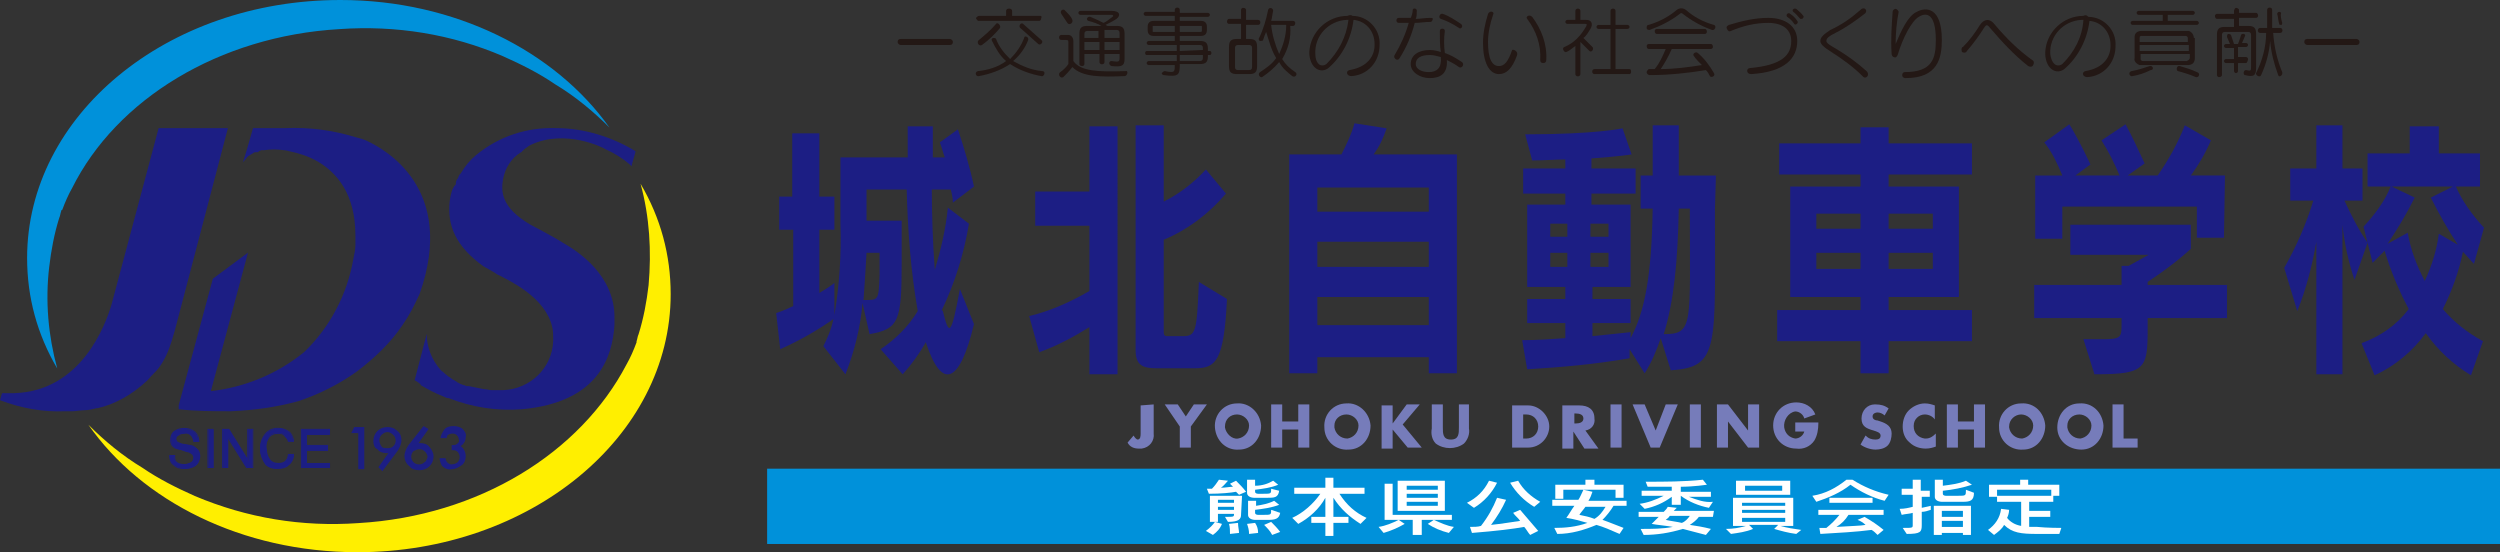
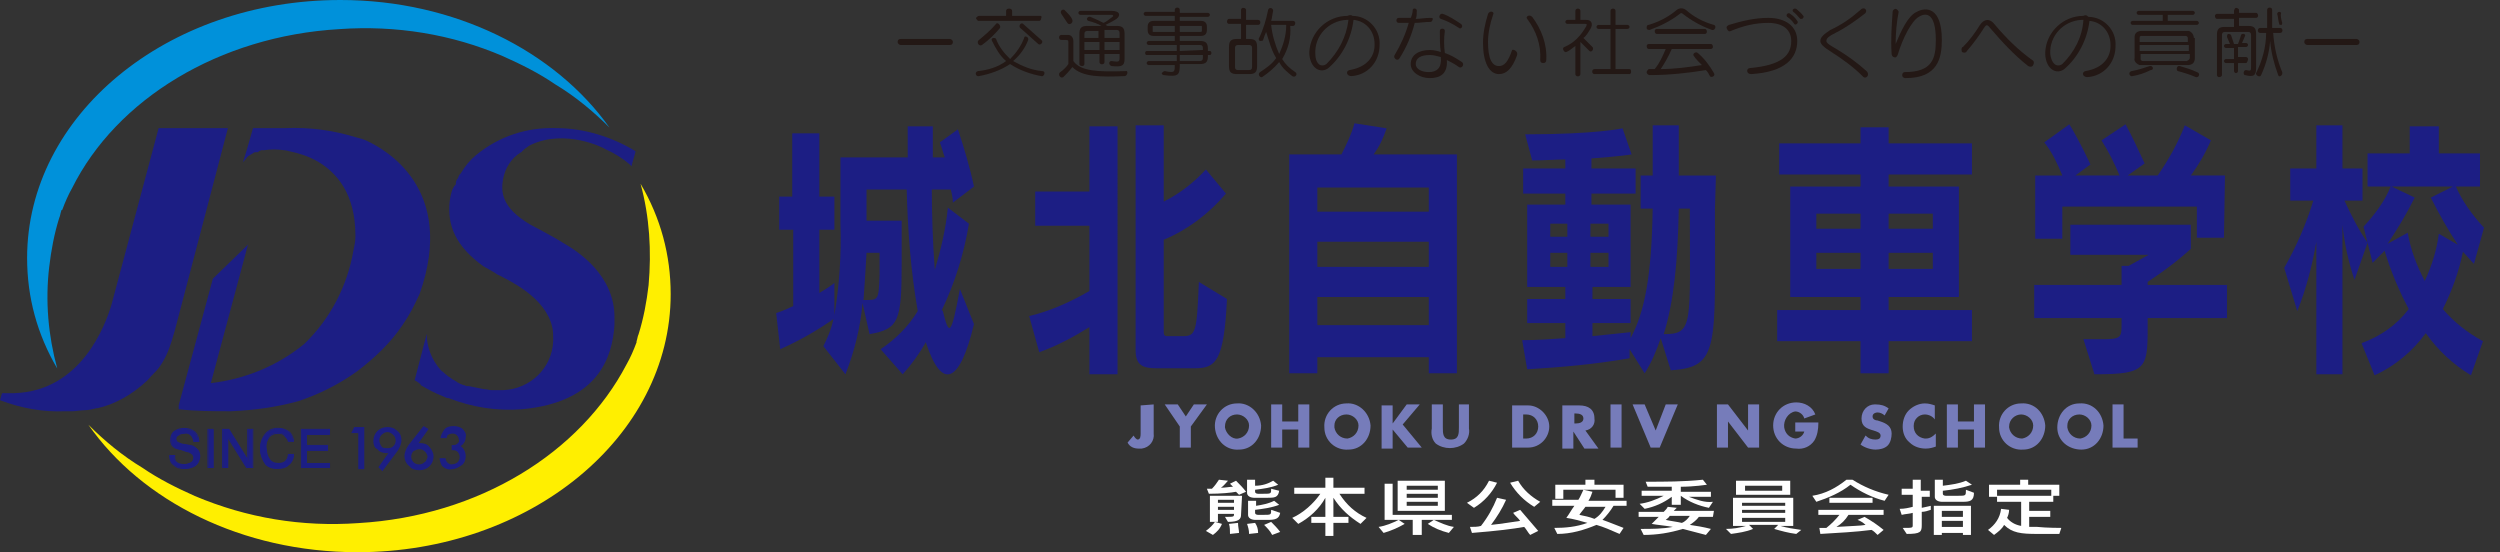
<svg xmlns="http://www.w3.org/2000/svg" version="1.1" id="レイヤー_1" x="0px" y="0px" width="249px" height="55px" viewBox="0 0 249 55" style="enable-background:new 0 0 249 55;" xml:space="preserve">
  <rect x="0" y="0" width="249" height="55" fill="#333333" stroke="none" />
  <style type="text/css">
	.st0{fill:#1C1E84;}
	.st1{fill:#231815;}
	.st2{fill:#767CBA;}
	.st3{fill:#0091DA;}
	.st4{fill:#FFFFFF;}
	.st5{fill:#FFEF00;}
</style>
  <g id="グループ_10228" transform="translate(2353.436 -9272.189)">
    <g id="グループ_83" transform="translate(-2277.029 9272.969)">
      <path id="パス_41" class="st0" d="M9.6,29.1c0.1-1.3,0.2-3,0.3-4.7h1.3v2.2C11.1,29.2,11.1,29.1,9.6,29.1 M19.2,28    c-0.9,4.9-1.1,4.6-1.7,2.2l-0.1-0.1c1.3-2.7,2.2-5.6,2.7-8.6L18,19.9c-0.2,2.1-0.7,4.2-1.3,6.2c-0.2-2.5-0.3-5.8-0.3-8h1.9    c0.1,0.4,0.2,0.9,0.2,1.3l2.1-1.6c-0.4-1.9-1-3.9-1.6-5.7l-1.8,1.3c0.2,0.5,0.3,1,0.5,1.5h-1.2c0-1.1,0-1.9,0-3.1h-2.5v3.1H7.3    v6.6c0.1,3.1-0.1,6.1-0.6,9.1v-3.2c-0.5,0.4-1,0.7-1.5,1v-6.3h1.5v-3.3H5.2v-6.3H2.5v6.3H1.2v3.3h1.4v7.6c-1,0.5-1.7,0.7-1.7,0.7    L1.3,34c1.8-0.8,3.6-1.8,5.3-3C6.4,32,6,32.9,5.6,33.7l2.2,2.8c0.9-2.3,1.5-4.7,1.7-7.1l0.7,3.1c2.9-0.5,3.2-1.3,3.2-7v-4.3H9.9    v-3.1h4c0.1,4,0.4,8.1,1.1,12.1c-0.9,1.5-2.2,2.8-3.7,3.8l2.2,2.5c0.9-1,1.7-2.1,2.3-3.2c1.6,4.9,3.4,4.1,4.8-1.8L19.2,28z" />
      <path id="パス_42" class="st0" d="M45.8,29c-0.3,6.2-1.1,6.9-3.2,6.9h-3.8c-1.4,0-2.1-0.3-2.1-1.8V11.7h2.8v7.6    c1.6-0.8,3-1.9,4.2-3.2l2,2.4c-1.7,2-3.8,3.6-6.2,4.6v9.2c0,0.4,0.2,0.4,0.4,0.4h1.5c1.3,0,1.4-0.4,1.6-5.4L45.8,29z M34.9,36.5    h-2.8v-4.7c-1.6,1-3.3,1.9-5,2.5l-1-3.6c2.1-0.5,4.1-1.4,6-2.5v-6.5h-5.4v-3.4h5.4v-6.5h2.8V36.5z" />
      <path id="パス_43" class="st0" d="M54.8,17.9h11.1v2.4H54.8V17.9z M68.7,14.6h-8.3c0.6-0.8,1-1.7,1.3-2.6l-3.2-0.5    c-0.3,1.1-0.8,2.1-1.3,3.1H52v21.8h2.8v-1.6h11.1v1.6h2.8L68.7,14.6z M54.8,23.3h11.1v2.5H54.8V23.3z M54.8,28.8h11.1v2.8H54.8    V28.8z" />
      <path id="パス_44" class="st0" d="M82,21.5h1.8v1.3H82V21.5z M94.5,16.7h-3.7v-5h-2.6v5h-1.2V20h1.2c-0.1,6.7-0.8,10.3-2.2,12.9    v-0.6c0,0-1.8,0.2-3.8,0.4v-1.3h3.8V29h-3.8v-1.2H86v-8.2h-3.9v-1.1h4.4v-2.5h-4.4v-1c2.8-0.2,4-0.4,4-0.4l-0.9-2.6    c0,0-2.6,0.6-9.7,0.6l0.7,2.6c1.2,0,2.4-0.1,3.3-0.1v0.9h-4.2v2.5h4.2v1.1h-3.8v8.2h3.8V29h-3.8v2.4h3.8v1.5    c-1.4,0.1-2.9,0.2-4.3,0.2l0.5,2.9c3.4-0.2,6.8-0.5,10.2-1.1V34l1.5,2.4c0.7-1.1,1.2-2.3,1.6-3.5l1,3.2c4.9-0.3,4.4-2.3,4.4-16    L94.5,16.7z M78,21.5h1.7v1.3H78V21.5z M82,24.4h1.8v1.4H82V24.4z M78,24.4h1.7v1.4H78V24.4z M89.3,32.5c1-3.2,1.4-7.2,1.5-12.5    h1.1C91.9,31.6,92.3,32.5,89.3,32.5" />
      <path id="パス_45" class="st0" d="M111.7,20.5h4.4V22h-4.4V20.5z M120,30.1h-8.3v-1.3h7v-11h-7v-1.2h8.3v-3.1h-8.3v-1.6h-2.8    v1.6h-8.1v3.1h8.1v1.2h-7v11h7v1.3h-8.3v3.1h8.3v3.2h2.8v-3.2h8.3L120,30.1z M104.5,20.5h4.4V22h-4.4V20.5z M111.7,24.4h4.4V26    h-4.4V24.4z M104.5,24.4h4.4V26h-4.4V24.4z" />
      <path id="パス_46" class="st0" d="M145.1,22.9h-2.7v-3.1H129v3.2h-2.7v-6.3h2.7c-0.5-1.2-1-2.3-1.8-3.3l2.5-1.8    c1.1,1.8,2.1,4,2.1,4l-1.5,1.1h4.4c-0.5-1.2-1.1-2.4-1.8-3.5l2.4-1.6c0.7,1.3,1.3,2.6,1.9,3.9l-1.7,1.2h3c1.1-1.6,2-3.2,2.7-5    l2.6,1.5c-0.5,1.2-1.2,2.4-2,3.5h3.4L145.1,22.9z M145.4,30.9h-7.9c0,5,0.2,5.6-5.3,5.6l-1.1-3.5c3.8,0,3.8,0.2,3.8-1.6v-0.5h-8.7    v-3.3h8.7v-1.9h0.7c0.9-0.5,2-1.1,2-1.1h-7.8v-3h12V24c-1.3,1.2-2.8,2.3-4.3,3.3v0.3h7.9L145.4,30.9z" />
      <path id="パス_47" class="st0" d="M166.5,22.5c-0.2,1.6-0.7,3.2-1.4,4.7c-0.8-1.5-1.4-3.1-1.7-4.8l-2,1.1c1-1.5,1.9-3,2.7-4.6    l-2.3-1.1h6.1l-2.2,1.1c0.8,1.6,1.7,3.2,2.7,4.7L166.5,22.5z M168.2,17.8h2.4v-3.3h-4.1v-2.7h-2.9v2.7h-4.2v3.3h2.3    c-0.6,1.5-1.6,2.8-2.7,4l0.9,3.6c0.4-0.4,0.8-0.8,1.2-1.2c0.6,2,1.4,3.9,2.4,5.8c-1.2,1.6-2.8,2.7-4.7,3.4l1.3,3.2    c2-0.9,3.8-2.4,5.1-4.2c1.2,1.7,2.7,3.1,4.5,4.2l1.2-3.4c-1.5-0.8-2.9-1.9-4-3.2c0.9-1.8,1.6-3.7,2-5.7c0.4,0.4,0.7,0.8,1.1,1.2    l1-3.6C169.8,20.6,168.8,19.2,168.2,17.8 M157.1,19.2h1.8v-3.2h-2v-4.3h-2.6v4.3h-2.6v3.2h2.3c-0.7,2.3-1.7,4.6-2.9,6.7l1.3,4.3    c0.9-2.2,1.5-4.6,1.9-6.9v13.2h2.6V21.6c0.2,1.9,0.6,3.7,1.2,5.5l1.3-3.7C158.5,22.1,157.8,20.7,157.1,19.2" />
      <path id="パス_48" class="st1" d="M18.2,3.7h-4.9c-0.1,0-0.3-0.1-0.3-0.3s0.1-0.3,0.3-0.3h4.9c0.1,0,0.3,0.1,0.3,0.3    S18.4,3.7,18.2,3.7" />
      <path id="パス_49" class="st1" d="M22.8,1.6c-0.5,0.6-1.1,1.1-1.7,1.6c-0.3,0.2,0,0.7,0.3,0.5c0.7-0.5,1.3-1.1,1.8-1.7    C23.3,1.7,22.9,1.4,22.8,1.6 M27.2,0.8h-2.8V0.3c0-0.3-0.6-0.3-0.6,0v0.5h-2.7c-0.1,0-0.2,0.1-0.3,0.2c0,0.1,0.1,0.2,0.2,0.3    c0,0,0,0,0,0h6.1c0.1,0,0.2-0.1,0.2-0.3C27.4,0.9,27.3,0.8,27.2,0.8 M25.5,1.6C25.3,1.4,25,1.8,25.2,2c0.6,0.5,1.1,1,1.8,1.6    c0.2,0.2,0.6-0.2,0.3-0.4C26.6,2.6,26.2,2.2,25.5,1.6 M24.5,5.3C25.2,4.7,25.7,4,26,3.2c0.1-0.3-0.4-0.5-0.4-0.2    c-0.3,0.8-0.8,1.5-1.4,2.1c-0.6-0.6-1.1-1.2-1.4-2c-0.1-0.2-0.6-0.1-0.4,0.2c0.4,0.8,0.8,1.5,1.4,2c-0.8,0.6-1.8,0.9-2.8,1    c-0.4,0.1-0.2,0.6,0.1,0.5c1.1-0.2,2.2-0.6,3.1-1.2c0.9,0.6,2,1,3.1,1.2c0.3,0.1,0.5-0.5,0.1-0.5C26.3,6.2,25.4,5.8,24.5,5.3" />
      <path id="パス_50" class="st1" d="M33.6,3V2.2h1.2c0.2,0,0.3,0.1,0.3,0.3V3H33.6z M29.7,0.3c-0.2-0.3-0.6,0-0.4,0.3    c0.2,0.3,0.4,0.6,0.6,0.9c0.2,0.3,0.6,0,0.5-0.3S30,0.6,29.7,0.3 M35.6,2.6c0-0.6-0.2-0.8-0.8-0.8h-0.9l-0.2-0.1    c0.4-0.2,0.8-0.4,1.1-0.6c0.4-0.3,0.4-0.8-0.5-0.8h-3.1c-0.1,0-0.2,0.1-0.2,0.2s0.1,0.2,0.2,0.2h3.1c0.2,0,0.2,0.1,0.1,0.2    c-0.3,0.2-0.6,0.5-0.9,0.6c-0.4-0.2-0.8-0.4-1.3-0.6c-0.3-0.1-0.5,0.3-0.2,0.4c0.4,0.1,1,0.3,1.3,0.5h-1.4c-0.6,0-0.8,0.2-0.8,0.8    v3c0,0.1,0.1,0.2,0.3,0.2c0.1,0,0.2-0.1,0.2-0.2v-1h1.5v0.8c0,0.3,0.5,0.3,0.5,0V4.6h1.5V5c0,0.4-0.1,0.4-0.8,0.3    c-0.3,0-0.3,0.4,0,0.5c1,0.1,1.3,0,1.3-0.7L35.6,2.6z M30.5,5.3V3.3c0-0.3-0.2-0.6-0.5-0.6c0,0-0.1,0-0.1,0h-0.6    c-0.3,0-0.3,0.5,0,0.5h0.5c0.2,0,0.2,0.1,0.2,0.2v2.2c-0.2,0.3-0.5,0.6-0.8,0.8c-0.3,0.2,0,0.7,0.3,0.5c0.3-0.3,0.6-0.6,0.9-1    c1,1,2.8,1,5.2,0.9c0.3,0,0.4-0.6,0.1-0.5C32.9,6.4,31.2,6.3,30.5,5.3 M31.6,3V2.6c0-0.2,0.1-0.3,0.3-0.3h1.1V3H31.6z M33.6,3.4    h1.5v0.8h-1.5V3.4z M31.6,3.4h1.5v0.8h-1.5V3.4z" />
      <path id="パス_51" class="st1" d="M43.2,2.4h-2.1V1.8h2.1c0.1,0,0.1,0,0.1,0.1v0.4C43.3,2.3,43.3,2.4,43.2,2.4 M44.1,4.3h-0.2    V4.1c0-0.6-0.2-0.8-0.8-0.8h-2V2.8h2.1c0.4,0,0.6-0.2,0.6-0.6V1.9c0-0.4-0.2-0.6-0.6-0.6h-2.1V0.9h2.8c0.1,0,0.2-0.1,0.2-0.2    c0-0.1-0.1-0.2-0.2-0.2c0,0,0,0,0,0h-2.8V0.2c0-0.3-0.5-0.3-0.5,0v0.2h-2.9c-0.1,0-0.2,0.1-0.2,0.2c0,0.1,0.1,0.2,0.2,0.2    c0,0,0,0,0,0h2.9v0.5h-2.1c-0.4,0-0.6,0.2-0.6,0.6v0.3c0,0.4,0.2,0.6,0.6,0.6h2.1v0.5H38c-0.1,0-0.2,0.1-0.2,0.2    c0,0.1,0.1,0.2,0.2,0.2c0,0,0,0,0.1,0h2.7v0.6h-3c-0.2,0-0.2,0.4,0,0.4h3v0.6H38c-0.1,0-0.2,0.1-0.2,0.2s0.1,0.2,0.2,0.2    c0,0,0,0,0,0h2.6c0,0.7,0,0.8-1,0.6c-0.1,0-0.2,0.1-0.3,0.2c0,0.1,0.1,0.2,0.2,0.2c1.5,0.2,1.6,0,1.6-1.1h2c0.6,0,0.8-0.2,0.8-0.8    V4.7h0.2C44.3,4.7,44.3,4.3,44.1,4.3 M38.5,2.4c-0.1,0-0.1,0-0.1-0.1V1.9c0-0.1,0-0.1,0.1-0.1h2.1v0.6L38.5,2.4z M41.1,4.3V3.7h2    c0.2,0,0.3,0.1,0.3,0.3v0.2L41.1,4.3z M43.1,5.3h-2V4.7h2.3V5C43.4,5.2,43.3,5.3,43.1,5.3" />
      <path id="パス_52" class="st1" d="M51,4.6c-0.4-0.9-0.7-1.9-0.8-2.9h1.5C51.7,2.8,51.4,3.7,51,4.6 M48.9,1.2h-1.2V0.2    c0-0.1-0.1-0.2-0.3-0.2c-0.1,0-0.2,0.1-0.2,0.2v0.9H46c-0.1,0-0.2,0.1-0.2,0.3c0,0.1,0.1,0.2,0.2,0.2h1.2v1.5h-0.4    c-0.6,0-0.8,0.2-0.8,0.8v1.9c0,0.6,0.2,0.8,0.8,0.8h1.2c0.6,0,0.8-0.2,0.8-0.8V3.9c0-0.6-0.2-0.8-0.8-0.8h-0.3V1.7h1.2    C49.2,1.7,49.2,1.2,48.9,1.2 M51.3,5.1c0.6-1,0.9-2.1,0.8-3.3h0.3c0.1,0,0.2-0.1,0.2-0.3c0-0.1-0.1-0.2-0.2-0.2h-2.2    c0.1-0.3,0.1-0.6,0.2-1c0-0.3-0.4-0.4-0.5-0.1c-0.2,1-0.5,2-0.9,2.8c-0.1,0.1,0,0.3,0.1,0.3c0.1,0,0.3,0,0.3-0.1    c0.1-0.3,0.2-0.6,0.3-0.8C50,3.3,50.2,4.2,50.7,5c-0.4,0.6-1,1-1.6,1.4c-0.3,0.2,0,0.6,0.2,0.5C49.9,6.5,50.5,6,51,5.4    c0.3,0.6,0.8,1,1.3,1.4c0.3,0.2,0.6-0.2,0.3-0.4C52,6,51.6,5.6,51.3,5.1 M48,6.2h-1.1c-0.2,0-0.3-0.1-0.3-0.3V4    c0-0.2,0.1-0.3,0.3-0.3H48c0.2,0,0.3,0.1,0.3,0.3v1.9C48.3,6.1,48.2,6.2,48,6.2" />
      <path id="パス_53" class="st1" d="M55.7,5.6c-0.6,0.4-1.1-0.1-1.1-1c-0.1-1.8,1.3-3.3,3.1-3.4c0.1,0,0.1,0,0.2,0    C57.7,2.9,56.9,4.4,55.7,5.6 M57.8,0.8c-2,0-3.7,1.6-3.8,3.6c0,0.1,0,0.2,0,0.2c0.1,1.4,1.1,2,1.9,1.4c1.4-1.2,2.3-3,2.5-4.8    c1.2,0.1,2.1,1.1,2.1,2.4c0,0,0,0.1,0,0.1c0,1.1-0.7,2.2-2.5,2.5c-0.4,0.1-0.3,0.6,0.2,0.6c1.6-0.1,2.8-1.4,2.8-3.1    c0.1-1.6-1.2-2.9-2.7-2.9C58.2,0.7,58,0.7,57.8,0.8" />
      <path id="パス_54" class="st1" d="M65.9,6.4c-0.7,0-1.3-0.3-1.3-0.8c0-0.6,0.5-0.9,1.4-0.9c0.4,0,0.7,0.1,1.1,0.2    C67.2,6,66.7,6.4,65.9,6.4 M67.3,0.6C67,0.5,66.8,1,67.1,1.1c0.6,0.2,1.2,0.5,1.8,0.9c0.2,0.2,0.5-0.2,0.2-0.4    C68.5,1.2,67.9,0.8,67.3,0.6 M66,1c-0.5,0-0.9,0.1-1.4,0.1c0.1-0.2,0.1-0.5,0.1-0.7C64.8,0,64.3,0,64.3,0.2c0,0.3-0.1,0.6-0.2,0.8    c-0.4,0-0.8,0-1.2,0c-0.3,0-0.3,0.5,0,0.5c0.3,0,0.7,0,1,0c-0.3,1.1-0.8,2.2-1.4,3.2c-0.2,0.3,0.3,0.7,0.5,0.3    c0.7-1.1,1.2-2.3,1.5-3.5c0.5,0,1-0.1,1.6-0.1c0.1,0,0.2-0.2,0.2-0.3C66.3,1,66.2,1,66,1 M67.5,4.5c-0.1-0.7-0.1-1.5,0-2.2    c0-0.3-0.5-0.3-0.5,0c0,0.9,0,1.5,0.1,2.1c-0.3-0.1-0.7-0.2-1.1-0.2c-1.1,0-1.9,0.5-1.9,1.4c0,0.8,0.9,1.4,1.9,1.4    s1.8-0.4,1.7-1.8c0.4,0.2,0.8,0.4,1.2,0.7c0.3,0.2,0.6-0.3,0.3-0.5C68.6,5,68.1,4.7,67.5,4.5" />
      <path id="パス_55" class="st1" d="M77.6,5.2c0,0.2-0.1,0.3-0.3,0.3c-0.2,0-0.3-0.1-0.3-0.3c0.1-1.5-0.4-2.9-1.3-4.1    c-0.2-0.2,0.2-0.5,0.5-0.2C77.1,2.1,77.7,3.6,77.6,5.2 M74.7,4.7c-0.5,1.4-1.1,1.9-1.8,1.9c-1,0-1.6-1.2-1.6-3.1    c0-1,0.2-1.9,0.5-2.9c0.2-0.4,0.7-0.2,0.5,0.1c-0.3,0.9-0.5,1.8-0.5,2.7c0,1.7,0.4,2.4,1.1,2.4c0.5,0,0.9-0.4,1.3-1.6    C74.3,4.1,74.8,4.3,74.7,4.7" />
      <path id="パス_56" class="st1" d="M85.9,6.6h-3.5c-0.3,0-0.3-0.5,0-0.5h1.6v-4h-1.2c-0.1,0-0.2-0.1-0.2-0.2    c0-0.1,0.1-0.2,0.2-0.2h1.2V0.3c0-0.3,0.5-0.3,0.5,0v1.4h1.2c0.1,0,0.2,0.1,0.2,0.2c0,0.1-0.1,0.2-0.2,0.2h-1.2v4h1.4    C86.1,6.1,86.1,6.6,85.9,6.6 M82.2,3.9c0.2,0.2-0.1,0.6-0.3,0.4C81.6,4,81.3,3.7,81,3.4v3.2c0,0.3-0.5,0.3-0.5,0V3.8    c-0.3,0.2-0.6,0.5-0.9,0.6c-0.2,0.1-0.5-0.4-0.2-0.5c1-0.4,1.7-1.2,2.2-2.1c0-0.1,0.1-0.2-0.1-0.2h-1.8c-0.1,0-0.2-0.1-0.2-0.2    c0-0.1,0.1-0.2,0.2-0.2h0.8V0.3C80.5,0,81,0,81,0.3v0.9h0.6c0.5,0,0.7,0.4,0.4,0.9c-0.2,0.3-0.4,0.7-0.7,0.9    C81.6,3.3,81.9,3.6,82.2,3.9" />
      <path id="パス_57" class="st1" d="M94.3,1.7c0.3,0.1,0.1,0.6-0.2,0.5c-1.1-0.4-2-0.9-2.9-1.6c-0.1-0.1-0.2-0.1-0.3,0    c-0.9,0.7-1.9,1.2-3,1.6c-0.1,0-0.3,0-0.3-0.2c0-0.1,0-0.3,0.2-0.3c1-0.3,2-0.8,2.8-1.5c0.3-0.2,0.6-0.2,0.9,0    C92.3,0.9,93.2,1.4,94.3,1.7 M93.4,2.6h-4.8c-0.1,0-0.2-0.1-0.2-0.3c0-0.1,0.1-0.2,0.2-0.2h4.8c0.1,0,0.2,0.1,0.2,0.3    C93.6,2.5,93.5,2.6,93.4,2.6 M94.3,6.5C94.5,6.8,94,7,93.9,6.8c-0.1-0.2-0.2-0.4-0.4-0.6c-1.8,0.3-3.7,0.5-5.6,0.5    c-0.1,0-0.3-0.1-0.3-0.3c0-0.1,0.1-0.2,0.2-0.3c0.2,0,0.4,0,0.6,0c0.5-0.6,0.8-1.3,1.1-2h-1.7c-0.1,0-0.2-0.1-0.2-0.3    c0-0.1,0.1-0.2,0.2-0.2h6.2c0.1,0,0.2,0.1,0.2,0.3c0,0.1-0.1,0.2-0.2,0.2h-3.9c-0.3,0.7-0.7,1.4-1.1,2c1.4,0,2.8-0.2,4.1-0.4    c-0.3-0.3-0.6-0.6-0.8-0.9c-0.2-0.2,0.2-0.5,0.4-0.3C93.4,5.1,93.9,5.8,94.3,6.5" />
      <path id="パス_58" class="st1" d="M103.2,0.8c0.1,0.1,0,0.2-0.1,0.3c-0.1,0-0.2,0-0.2,0c-0.2-0.2-0.4-0.5-0.7-0.7    c-0.2-0.2,0.1-0.4,0.3-0.3C102.7,0.3,103,0.5,103.2,0.8 M102.6,1.3c0.2,0.2-0.2,0.5-0.3,0.3c-0.2-0.3-0.4-0.5-0.7-0.7    c-0.2-0.2,0.1-0.5,0.3-0.3C102.2,0.8,102.4,1,102.6,1.3 M102.6,3.3c0,1.7-1.2,3.1-4.6,3.3c-0.5,0-0.5-0.6-0.1-0.6    c3.2-0.3,4.1-1.3,4.1-2.7c0-1.1-0.8-1.8-2.3-1.8c-1.3,0-2.5,0.3-3.7,0.8c-0.2,0.1-0.3,0-0.4-0.2c-0.1-0.2,0-0.3,0.2-0.4    c0,0,0,0,0,0C97.1,1.3,98.4,1,99.7,1C101.4,1,102.6,1.8,102.6,3.3" />
      <path id="パス_59" class="st1" d="M109.5,6.3c0.4,0.4-0.1,0.9-0.4,0.5c-0.9-0.9-2-1.7-3.1-2.4c-0.8-0.5-1.1-0.8-1.1-1.1    c0-0.4,0.4-0.7,1-1.1c1.1-0.5,2.1-1.2,3-2c0.4-0.4,0.8,0.1,0.4,0.4c-0.9,0.7-1.9,1.4-2.9,1.9c-0.6,0.3-0.9,0.5-0.9,0.8    c0,0.2,0.3,0.4,1,0.8C107.5,4.7,108.5,5.4,109.5,6.3" />
      <path id="パス_60" class="st1" d="M117,3.2c0,1.8-0.4,3.8-3.6,3.8c-0.5,0-0.4-0.6-0.1-0.6c2.8,0,3.1-1.4,3.1-3.2    c0-2.6-0.9-2.8-1.7-2.3c-0.7,0.4-1.6,2.1-2.1,3.8c-0.1,0.2-0.2,0.3-0.4,0.2c-0.1,0-0.2-0.2-0.2-0.3c-0.1-1.4,0-2.8,0.1-4.2    c0-0.2,0.2-0.3,0.3-0.3s0.3,0.2,0.3,0.3l0,0c-0.2,1-0.3,2.1-0.3,3.2c0.5-1.2,1.2-2.8,2.1-3.2C115.4-0.1,117-0.1,117,3.2" />
      <path id="パス_61" class="st1" d="M126,5.2c0.2,0.1,0.2,0.3,0.1,0.5c-0.1,0.2-0.3,0.2-0.5,0.1c0,0,0,0,0,0    c-1.4-1.1-2.6-2.4-3.8-3.8c-0.3-0.4-0.4-0.3-0.6,0c-0.5,0.8-1.1,1.6-1.7,2.3c-0.1,0.2-0.3,0.2-0.5,0.1C119,4.3,118.9,4.1,119,4    c0,0,0-0.1,0.1-0.1c0.7-0.7,1.2-1.4,1.7-2.2c0.4-0.6,1-0.7,1.5,0C123.4,3,124.6,4.2,126,5.2" />
      <path id="パス_62" class="st1" d="M129,5.6c-0.6,0.4-1.1-0.1-1.2-1c-0.1-1.8,1.3-3.3,3.1-3.4c0.1,0,0.1,0,0.2,0    C131,2.9,130.2,4.4,129,5.6 M131.1,0.8c-2,0-3.7,1.6-3.8,3.6c0,0.1,0,0.2,0,0.3c0.1,1.4,1.1,2,1.9,1.4c1.4-1.2,2.3-3,2.5-4.8    c1.2,0.1,2.1,1.1,2.1,2.4c0,0,0,0.1,0,0.1c0,1.1-0.7,2.2-2.5,2.5c-0.4,0.1-0.3,0.6,0.2,0.6c1.6-0.1,2.8-1.4,2.8-3.1    c0.1-1.6-1.2-2.9-2.7-2.9C131.4,0.7,131.3,0.7,131.1,0.8" />
      <path id="パス_63" class="st1" d="M136.7,3.3V3c0-0.2,0.1-0.2,0.2-0.2h4.4c0.1,0,0.2,0.1,0.2,0.2c0,0,0,0,0,0.1v0.3H136.7z     M142.4,1.3h-2.9V0.7h2.5c0.1,0,0.2-0.1,0.2-0.2s-0.1-0.2-0.2-0.2h-5.4c-0.1,0-0.2,0.1-0.2,0.2s0.1,0.2,0.2,0.2h2.4v0.6H136    c-0.1,0-0.2,0.1-0.2,0.2c0,0.1,0.1,0.2,0.2,0.2h6.4c0.1,0,0.2-0.1,0.2-0.2C142.6,1.4,142.5,1.3,142.4,1.3 M142.1,3    c0-0.3-0.2-0.6-0.5-0.7c0,0-0.1,0-0.1,0h-4.6c-0.4,0-0.7,0.2-0.7,0.6c0,0,0,0.1,0,0.1v2c-0.1,0.3,0.2,0.6,0.5,0.7    c0.1,0,0.1,0,0.2,0h4.6c0.5,0,0.7-0.3,0.7-0.7V3z M140.7,5.8c-0.3-0.1-0.4,0.4-0.2,0.5c0.4,0.1,1.1,0.3,1.8,0.6    c0.3,0.1,0.5-0.4,0.1-0.5C141.8,6.1,141,5.9,140.7,5.8 M137.7,5.8c-0.6,0.2-1.2,0.4-1.8,0.5c-0.4,0.1-0.2,0.6,0.1,0.5    c0.6-0.1,1.2-0.3,1.8-0.6C138.2,6.2,138,5.7,137.7,5.8 M136.7,3.7h4.9v0.6h-4.9V3.7z M141.4,5.3H137c-0.1,0-0.2-0.1-0.2-0.2    c0,0,0,0,0,0V4.6h4.9V5C141.7,5.1,141.6,5.2,141.4,5.3C141.4,5.3,141.4,5.3,141.4,5.3" />
      <path id="パス_64" class="st1" d="M150.9,1.5c0,0.1,0,0.2-0.1,0.2c-0.1,0-0.2,0-0.2-0.1c-0.1-0.3-0.1-0.7-0.2-1    c0-0.1,0.1-0.2,0.2-0.2c0.1,0,0.1,0,0.2,0.1C150.7,0.8,150.8,1.1,150.9,1.5 M148.3,6c0,0.8-0.3,0.9-1.1,0.7    c-0.2,0-0.2-0.5,0.1-0.5c0.5,0.1,0.5,0.1,0.5-0.4V2.7c0-0.2-0.1-0.3-0.3-0.3h-2.3c-0.2,0-0.3,0.1-0.3,0.3v4c0,0.1-0.1,0.2-0.3,0.2    c-0.1,0-0.2-0.1-0.2-0.2v-4c0-0.6,0.2-0.8,0.8-0.8h0.9V1.1h-1.7c-0.1,0-0.2-0.1-0.2-0.3c0-0.1,0.1-0.2,0.2-0.2h1.7V0.3    c0-0.1,0.1-0.3,0.2-0.3c0.1,0,0.3,0.1,0.3,0.2c0,0,0,0,0,0v0.3h1.7c0.1,0,0.2,0.1,0.2,0.3c0,0.1-0.1,0.2-0.2,0.2h-1.7v0.8h0.9    c0.6,0,0.8,0.2,0.8,0.8L148.3,6z M150.9,6.4c0.1,0.3-0.3,0.6-0.4,0.3c-0.4-1.1-0.7-2.2-0.8-3.4c-0.1,1.2-0.4,2.3-0.9,3.4    c-0.1,0.3-0.6,0-0.5-0.2c0.6-1.2,1-2.6,1-4h-0.6c-0.3,0-0.3-0.5,0-0.5h0.7c0-0.1,0-0.2,0-0.3V0.2c0-0.3,0.5-0.3,0.5,0v1.5    c0,0.1,0,0.2,0,0.3h0.8c0.3,0,0.3,0.5,0,0.5H150C150.1,3.9,150.4,5.2,150.9,6.4 M147.3,5.5h-0.8v0.8c0,0.1-0.1,0.2-0.2,0.2    c-0.1,0-0.2-0.1-0.2-0.2c0,0,0,0,0,0V5.5h-0.8c-0.1,0-0.2-0.1-0.2-0.2s0.1-0.2,0.2-0.2h0.8V4h-0.8c-0.1,0-0.2-0.1-0.2-0.2    c0-0.1,0.1-0.2,0.2-0.2h0.4c-0.1-0.2-0.2-0.5-0.3-0.7c0-0.1,0-0.2,0.1-0.3c0.1,0,0.2,0,0.3,0.1c0.1,0.3,0.2,0.6,0.3,0.9h0.4    c0.1-0.3,0.2-0.5,0.3-0.9c0.1-0.2,0.5-0.1,0.4,0.1c-0.1,0.2-0.2,0.5-0.3,0.7h0.4c0.1,0,0.2,0.1,0.2,0.2c0,0.1-0.1,0.2-0.2,0.2    c0,0,0,0,0,0h-0.8v1h0.8c0.1,0,0.2,0.1,0.2,0.2S147.4,5.5,147.3,5.5" />
      <path id="パス_65" class="st1" d="M158.3,3.7h-4.9c-0.1,0-0.3-0.1-0.3-0.3s0.1-0.3,0.3-0.3h4.9c0.1,0,0.3,0.1,0.3,0.3    S158.5,3.7,158.3,3.7" />
      <path id="パス_66" class="st2" d="M38.5,39.5v2.9c0.1,0.7-0.4,1.4-1.2,1.5c-0.1,0-0.2,0-0.3,0c-0.5,0-0.9-0.2-1.1-0.6l0.6-0.7    c0.1,0.2,0.3,0.4,0.4,0.4c0.3,0,0.3-0.4,0.3-0.6v-2.8L38.5,39.5z" />
      <path id="パス_67" class="st2" d="M39.6,39.5h1.3l0.8,1.2l0.8-1.2h1.3l-1.6,2.2v2.1h-1.1v-2.1L39.6,39.5z" />
      <path id="パス_68" class="st2" d="M46.8,40.5c0.6,0,1.2,0.5,1.2,1.1c0,0.7-0.5,1.2-1.1,1.3s-1.2-0.5-1.3-1.1c0,0,0-0.1,0-0.1    C45.6,41,46.1,40.5,46.8,40.5 M46.8,39.4c-1.3,0-2.3,1.1-2.2,2.4s1.1,2.3,2.4,2.2c1.3,0,2.2-1.1,2.2-2.4    C49.1,40.3,48,39.3,46.8,39.4C46.8,39.4,46.8,39.4,46.8,39.4" />
      <path id="パス_69" class="st2" d="M52.9,41.2v-1.7H54v4.3h-1.1v-1.8h-1.6v1.8h-1.1v-4.3h1.1v1.7H52.9z" />
      <path id="パス_70" class="st2" d="M57.7,40.5c0.6,0,1.2,0.5,1.2,1.1c0,0.7-0.5,1.2-1.1,1.3c-0.7,0-1.2-0.5-1.3-1.1    c0-0.1,0-0.1,0-0.2C56.5,41,57,40.5,57.7,40.5 M57.7,39.4c-1.3,0-2.3,1.1-2.2,2.4c0,1.3,1.1,2.3,2.4,2.2c1.3,0,2.2-1.1,2.2-2.4    C60,40.3,58.9,39.3,57.7,39.4C57.7,39.4,57.7,39.4,57.7,39.4" />
      <path id="パス_71" class="st2" d="M63.7,39.5H65l-1.7,2l1.9,2.3h-1.4L62.3,42h0v1.9h-1.1v-4.3h1.1v1.8h0L63.7,39.5z" />
      <path id="パス_72" class="st2" d="M69.9,39.5v2.4c0.1,0.5-0.1,1.1-0.5,1.5c-0.8,0.6-2,0.6-2.8,0c-0.4-0.4-0.5-1-0.4-1.5v-2.4    h1.1v2.3c0,0.6,0,1.2,0.8,1.2s0.8-0.6,0.8-1.2v-2.3L69.9,39.5z" />
      <path id="パス_73" class="st2" d="M75.3,40.5h0.3c0.7,0,1.2,0.5,1.2,1.2c0,0.7-0.5,1.2-1.2,1.2h-0.3V40.5z M74.2,43.8h1.6    c1.2,0,2.1-1,2.1-2.1s-1-2.1-2.1-2.1h-1.6L74.2,43.8z" />
      <path id="パス_74" class="st2" d="M80.4,40.4h0.1c0.4,0,0.8,0.1,0.8,0.5s-0.4,0.5-0.8,0.5h-0.1V40.4z M81.5,42.1    c0.6-0.1,1-0.6,0.9-1.2c0-0.9-0.6-1.3-1.5-1.3h-1.7v4.3h1.1v-1.7h0l1.1,1.7h1.4L81.5,42.1z" />
      <rect id="長方形_90" x="84" y="39.5" class="st2" width="1.1" height="4.3" />
      <path id="パス_75" class="st2" d="M88.5,42.1l1-2.6h1.2l-1.8,4.3H88l-1.8-4.3h1.2L88.5,42.1z" />
-       <rect id="長方形_91" x="91.9" y="39.5" class="st2" width="1.1" height="4.3" />
      <path id="パス_76" class="st2" d="M94.6,39.5h1.1l2,2.6h0v-2.6h1.1v4.3h-1.1l-2-2.6h0v2.6h-1.1L94.6,39.5z" />
      <path id="パス_77" class="st2" d="M104.7,41.4c0,0.6-0.1,1.2-0.4,1.7c-0.4,0.6-1.1,0.9-1.8,0.8c-1.3,0-2.3-1-2.3-2.3    c0-1.3,1-2.3,2.3-2.3c0.8,0,1.6,0.4,1.9,1.2l-1.1,0.4c-0.1-0.4-0.5-0.7-0.9-0.7c-0.7,0.1-1.2,0.9-1.1,1.6c0.1,0.6,0.5,1,1.1,1.1    c0.4,0,0.8-0.3,0.9-0.7c0,0,0,0,0,0h-0.9v-0.9H104.7z" />
      <path id="パス_78" class="st2" d="M111.3,40.6c-0.2-0.2-0.5-0.3-0.7-0.3c-0.2,0-0.5,0.1-0.5,0.4s0.3,0.4,0.5,0.4l0.3,0.1    c0.6,0.2,1.1,0.5,1.1,1.2c0,0.4-0.1,0.9-0.4,1.2c-0.3,0.3-0.8,0.4-1.2,0.4c-0.5,0-1.1-0.2-1.5-0.5l0.5-0.9c0.3,0.3,0.6,0.4,1,0.4    c0.3,0,0.5-0.1,0.5-0.4s-0.4-0.4-0.7-0.5c-0.7-0.2-1.2-0.4-1.2-1.2c0-0.8,0.6-1.4,1.3-1.4c0,0,0.1,0,0.1,0c0.5,0,0.9,0.1,1.3,0.4    L111.3,40.6z" />
      <path id="パス_79" class="st2" d="M116.3,41c-0.2-0.3-0.6-0.5-1-0.5c-0.6,0-1.1,0.5-1.1,1.1c0,0,0,0,0,0.1    c0,0.6,0.4,1.1,1.1,1.2c0,0,0.1,0,0.1,0c0.4,0,0.7-0.2,1-0.5v1.3c-0.3,0.1-0.6,0.2-1,0.2c-0.6,0-1.2-0.2-1.6-0.6    c-0.5-0.4-0.7-1-0.7-1.6c0-0.6,0.2-1.2,0.6-1.6c0.4-0.4,1-0.7,1.6-0.7c0.4,0,0.7,0.1,1,0.2V41z" />
      <path id="パス_80" class="st2" d="M120.2,41.2v-1.7h1.1v4.3h-1.1v-1.8h-1.6v1.8h-1.1v-4.3h1.1v1.7H120.2z" />
      <path id="パス_81" class="st2" d="M124.9,40.5c0.6,0,1.2,0.5,1.2,1.1c0,0.7-0.5,1.2-1.1,1.3c-0.7,0-1.2-0.5-1.3-1.1    c0,0,0-0.1,0-0.1C123.7,41,124.3,40.5,124.9,40.5 M124.9,39.4c-1.3,0-2.3,1.1-2.2,2.4c0,1.3,1.1,2.3,2.4,2.2    c1.3,0,2.2-1.1,2.2-2.4C127.2,40.3,126.2,39.3,124.9,39.4" />
      <path id="パス_82" class="st2" d="M130.7,40.5c0.6,0,1.2,0.5,1.2,1.1c0,0.7-0.5,1.2-1.1,1.3c-0.7,0-1.2-0.5-1.3-1.1    c0-0.1,0-0.1,0-0.2C129.5,41,130,40.5,130.7,40.5 M130.7,39.4c-1.3,0-2.2,1.1-2.2,2.4s1.1,2.2,2.4,2.2c1.3,0,2.2-1.1,2.2-2.4    C133,40.3,132,39.3,130.7,39.4C130.7,39.4,130.7,39.4,130.7,39.4" />
      <path id="パス_83" class="st2" d="M135.2,42.9h1.3v0.9h-2.5v-4.3h1.1V42.9z" />
-       <rect id="長方形_92" x="0" y="45.9" class="st3" width="172.6" height="7.5" />
      <path id="パス_84" class="st4" d="M48.6,51.3l-0.8,0.1c0.1,0.3,0.2,0.6,0.2,1l0.9-0.1C48.9,51.9,48.8,51.6,48.6,51.3 M46.7,47.1    l-0.6,0.3c0.1,0.1,0.2,0.2,0.3,0.3c-0.3,0-0.8,0.1-1.2,0.1c0.3-0.2,0.5-0.5,0.7-0.7L45,47c-0.2,0.3-0.4,0.6-0.7,0.9    c-0.2,0-0.3,0-0.5,0l0.2,0.5c1.2,0,2.2-0.1,2.7-0.2c0.1,0.1,0.2,0.2,0.3,0.3l0.7-0.3C47.4,47.8,47.1,47.5,46.7,47.1 M50.2,47.9    c0,0.5,0,0.5-0.8,0.5h-0.5c0,0-0.3,0-0.3-0.2V48c0.8-0.1,1.6-0.2,2.3-0.5l-0.5-0.4c-0.5,0.3-1.1,0.5-1.8,0.5V47h-0.8v1.3    c0,0.5,0.7,0.5,0.7,0.5h1.3c0.7,0,1.1,0,1.2-0.7L50.2,47.9z M47.3,48.6h-3.2v2.6h0.8v-0.8h1.6c0,0.3,0,0.3-0.9,0.3l0.3,0.5    c1.1,0,1.3-0.3,1.3-0.7L47.3,48.6z M50.2,50c0,0.5,0,0.5-0.8,0.5h-0.5c0,0-0.3,0-0.3-0.2V50c0.8-0.1,1.6-0.2,2.4-0.5l-0.5-0.4    c-0.6,0.3-1.2,0.4-1.8,0.5v-0.5h-0.8v1.4c0,0.5,0.7,0.5,0.7,0.5h1.3c0.7,0,1.1-0.1,1.2-0.7L50.2,50z M50.2,51.2l-0.7,0.3    c0.3,0.3,0.6,0.6,0.8,1l0.8-0.3C50.8,51.8,50.5,51.5,50.2,51.2 M44.6,51.2c-0.2,0.3-0.5,0.6-0.9,0.9l0.7,0.4    c0.4-0.3,0.7-0.6,0.9-1.1L44.6,51.2z M46.9,51.3L46,51.4c0.1,0.3,0.1,0.7,0.1,1l0.9-0.1C47,52,46.9,51.7,46.9,51.3 M44.9,49h1.6    v0.3h-1.6V49z M44.9,49.7h1.6V50h-1.6V49.7z" />
      <path id="パス_85" class="st4" d="M59.7,50.8l-0.6,0.6c-1.1-0.7-2-1.5-2.7-2.6v1.9h1.5v0.6h-1.5v1.3h-0.8v-1.3h-1.4v-0.6h1.4    v-1.9c-0.6,1.1-1.6,2-2.7,2.6l-0.6-0.6c1.1-0.5,2.1-1.4,2.8-2.4h-2.6v-0.6h3.1v-1h0.8v1h3.1v0.6H57C57.7,49.5,58.6,50.3,59.7,50.8    " />
      <path id="パス_86" class="st4" d="M62.9,51c-0.6,0.3-1.3,0.6-2,0.7l0.5,0.6c0.7-0.2,1.4-0.5,2.1-0.9L62.9,51z M67.5,47.1h-4.7v3    h4.7V47.1z M68.2,50.5h-5.9v-3.1h-0.8V51h2.8v1.5h0.9V51h3V50.5z M66.4,51l-0.6,0.4c0.6,0.4,1.3,0.7,2.1,0.9l0.5-0.6    C67.7,51.6,67.1,51.3,66.4,51 M63.7,47.6h3.1V48h-3.1V47.6z M63.7,48.4h3.1v0.4h-3.1V48.4z M63.7,49.2h3.1v0.4h-3.1V49.2z" />
      <path id="パス_87" class="st4" d="M77,49.2l-0.6,0.5c-1-0.6-1.8-1.4-2.4-2.4l0.8-0.2C75.3,48,76.1,48.7,77,49.2 M72.7,47.3    c-0.5,1-1.3,1.9-2.3,2.5l-0.7-0.5c1-0.5,1.7-1.2,2.2-2.2L72.7,47.3z M76.8,52.1L76,52.5c-0.2-0.2-0.4-0.6-0.6-0.8    c-1.1,0.2-2.7,0.4-5.2,0.6L70,51.7c0.4,0,0.8,0,1.1-0.1c0.7-0.9,1.2-1.8,1.6-2.8l0.9,0.2c-0.4,0.9-0.9,1.7-1.5,2.5    c1-0.1,2.2-0.3,2.9-0.4c-0.2-0.3-0.5-0.5-0.7-0.8l0.7-0.3C75.6,50.7,76.2,51.4,76.8,52.1" />
      <path id="パス_88" class="st4" d="M82.4,50.9c-0.5-0.2-1-0.3-1.5-0.4c0.1-0.2,0.4-0.5,0.6-0.8h2C83.2,50.2,82.9,50.6,82.4,50.9     M85.4,47.5h-3V47h-0.9v0.5h-3v1.4h0.8V48h5.2v0.8h0.8V47.5z M85.6,49.1h-3.8c0.2-0.3,0.3-0.6,0.4-0.9l-0.9-0.2    c-0.2,0.4-0.3,0.7-0.5,1h-2.6v0.6h2.2c-0.3,0.4-0.5,0.8-0.8,1.2c0.7,0.1,1.4,0.3,2.1,0.5c-1.1,0.4-2.2,0.5-3.3,0.5l0.3,0.6    c1.4,0,2.7-0.4,3.9-0.9c0.7,0.2,1.4,0.5,2.3,0.9l0.4-0.6c-0.8-0.3-1.5-0.6-2.1-0.8c0.4-0.4,0.8-0.9,1.1-1.4h1.3L85.6,49.1z" />
      <path id="パス_89" class="st4" d="M91.1,51.3c-0.4-0.1-1.2-0.2-1.6-0.3c0.1-0.1,0.3-0.2,0.4-0.4h2    C91.7,50.9,91.4,51.2,91.1,51.3 M91.8,48.7H94v-0.5h-3v-0.5c1.3,0,2.6-0.2,2.6-0.2L93.2,47c-1.9,0.2-3.8,0.2-5.7,0.2l0.2,0.5    c1,0,1.7,0,2.4,0v0.4h-3v0.5h2.2c-0.8,0.4-1.6,0.7-2.4,0.8l0.5,0.5c1-0.2,1.9-0.6,2.7-1.2v0.8H91v-0.9c0.8,0.6,1.8,1,2.8,1.2    l0.4-0.6C93.4,49.3,92.6,49,91.8,48.7 M94.3,50.1h-4c0.1-0.1,0.2-0.2,0.3-0.3l-0.9-0.1c-0.1,0.2-0.2,0.3-0.4,0.5h-2.5v0.5h2    c-0.2,0.2-0.5,0.5-0.7,0.7c0.5,0.1,1.6,0.2,2.1,0.3c-1,0.2-2.1,0.2-3.2,0.2l0.3,0.6c1.3,0,2.6-0.2,3.9-0.6    c0.8,0.2,1.5,0.4,2.3,0.6l0.5-0.6c-0.8-0.2-1.4-0.3-2.1-0.4c0.3-0.2,0.7-0.5,0.9-0.8h1.4L94.3,50.1z" />
      <path id="パス_90" class="st4" d="M97.4,47.6h3.7v0.5h-3.7V47.6z M101.9,47.1h-5.4v1.4h5.4V47.1z M100.9,51.6h1.3v-2.8h-6v2.8    h1.3c-0.7,0.2-1.3,0.3-2,0.3l0.5,0.5c0.7-0.1,1.5-0.2,2.2-0.5l-0.4-0.4h2.9l-0.4,0.4c0.7,0.2,1.4,0.4,2.2,0.5L103,52    C102.3,51.9,101.6,51.8,100.9,51.6 M97.1,49.3h4.3v0.3h-4.3V49.3z M97.1,50h4.3v0.3h-4.3V50z M97.1,50.8h4.3v0.4h-4.3V50.8z" />
      <path id="パス_91" class="st4" d="M111.7,48.5l-0.4,0.6c-1.2-0.3-2.4-0.9-3.4-1.6c-1,0.8-2.2,1.3-3.4,1.7l-0.4-0.6    c1.3-0.2,2.4-0.8,3.4-1.6h0.6C109.2,47.7,110.4,48.2,111.7,48.5 M110.1,49.3h-4.3v-0.5h4.3V49.3z M111.2,52l-0.6,0.5    c-0.2-0.2-0.4-0.4-0.6-0.5c-1.5,0.2-3.4,0.3-5.1,0.4l-0.1-0.6c0.2,0,0.5,0,0.7,0c0.5-0.4,0.9-0.8,1.3-1.3h-2.1V50h6.5v0.5h-3.5    c-0.3,0.5-0.7,0.9-1.2,1.2c1.5-0.1,2.4-0.1,2.9-0.2c-0.2-0.2-0.5-0.4-0.8-0.5l0.7-0.3C110,51.1,110.6,51.5,111.2,52" />
      <path id="パス_92" class="st4" d="M120.2,48.3c0,0.8-0.4,0.9-1.1,0.9H117c0,0-0.7,0-0.7-0.5V47h0.8v0.6c0.8-0.1,1.6-0.2,2.3-0.5    l0.6,0.4c-0.9,0.3-1.9,0.5-2.9,0.6v0.3c0,0.2,0.3,0.2,0.3,0.2h1.2c0.8,0,0.8,0,0.8-0.6L120.2,48.3z M115.9,50    c-0.3,0.1-0.6,0.2-0.9,0.2v1.3c0,0.7-0.1,0.9-1.5,0.9l-0.4-0.6c1,0,1,0,1-0.3v-1.2c-0.3,0.1-0.7,0.1-1.1,0.2l-0.2-0.6    c0.5,0,0.9-0.1,1.3-0.2v-1.2H113v-0.6h1.1V47h0.8v1.1h0.9v0.6H115v1.1c0.5-0.1,0.9-0.2,0.9-0.2L115.9,50z M119.9,52.5h-0.8v-0.2    H117v0.2h-0.8v-2.9h3.7V52.5z M119.1,50.1H117v0.6h2.1V50.1z M119.1,51.1H117v0.6h2.1V51.1z" />
      <path id="パス_93" class="st4" d="M128.7,48.6h-0.8V48h-5.4v0.7h-0.8v-1.2h3.1V47h0.8v0.5h3.1L128.7,48.6z M128.9,51.8l-0.2,0.6    h-2.2c-1.6,0-2.5-0.1-3.3-0.9c-0.2,0.4-0.6,0.7-1,1l-0.6-0.5c0.7-0.5,1.2-1.2,1.3-2.1l0.8,0.1c0,0.3-0.1,0.6-0.2,0.8    c0.3,0.4,0.8,0.7,1.4,0.8v-2.4h-2.4v-0.6h5.6v0.6h-2.4v0.9h2.1v0.6h-2.1v1c0.2,0,0.5,0,0.8,0C127.4,51.8,128.9,51.8,128.9,51.8" />
    </g>
    <g id="グループ_95" transform="translate(-2353.436 9272.189)">
      <g id="グループ_94" transform="translate(0 0)">
        <path id="パス_94" class="st3" d="M33.8,2.9C39.4,2.5,45,3.4,50.1,5.6c1.8,0.8,3.6,1.7,5.2,2.8c2,1.2,3.8,2.7,5.4,4.3     C55.3,5.1,45.3,0,33.9,0C16.6,0,2.7,11.5,2.7,25.7c0,3.9,1,7.6,3,11C4.8,33.4,4.5,30,4.9,26.6c0.2-1.7,0.5-3.3,1-4.9     c0.1-0.2,0.1-0.4,0.2-0.7c0,0,0-0.1,0.1-0.1c0,0,0,0,0,0c0.3-0.8,0.6-1.5,1-2.2C11.6,9.9,21.8,3.6,33.8,2.9L33.8,2.9z" />
        <path id="パス_95" class="st5" d="M35.7,52.1c-5.6,0.4-11.1-0.5-16.3-2.7c-1.8-0.8-3.6-1.7-5.2-2.8c-2-1.2-3.8-2.7-5.4-4.3     C14.1,49.9,24.1,55,35.6,55c17.2,0,31.2-11.5,31.2-25.7c0-3.9-1-7.6-3-11c0.9,3.3,1.1,6.7,0.8,10.1c-0.2,1.7-0.5,3.3-1,4.9     c-0.1,0.2-0.1,0.4-0.2,0.7c0,0,0,0.1,0,0.1c0,0,0,0,0,0c-0.3,0.8-0.6,1.5-1,2.2C57.8,45.1,47.7,51.4,35.7,52.1L35.7,52.1z" />
        <g id="グループ_91" transform="translate(16.847 42.434)">
          <g id="グループ_89" transform="translate(0 0.177)">
            <g id="グループ_84" transform="translate(0 0.009)">
              <path id="パス_96" class="st0" d="M0.5,2.7c0,0.2,0,0.4,0.1,0.5c0.2,0.3,0.5,0.4,0.9,0.4c0.2,0,0.3,0,0.5-0.1        C2.3,3.5,2.5,3.2,2.5,3c0-0.2-0.1-0.3-0.2-0.4C2.1,2.4,1.9,2.3,1.7,2.3L1.2,2.2C1,2.1,0.7,2.1,0.5,1.9        C0.3,1.8,0.2,1.5,0.2,1.2c0-0.3,0.1-0.6,0.3-0.8c0.3-0.2,0.6-0.3,1-0.3c0.3,0,0.7,0.1,1,0.3c0.3,0.2,0.4,0.6,0.4,0.9H2.4        c0-0.2-0.1-0.3-0.2-0.5C2.1,0.6,1.8,0.5,1.5,0.5c-0.2,0-0.4,0-0.6,0.2C0.7,0.8,0.7,1,0.7,1.1c0,0.2,0.1,0.3,0.2,0.4        c0.2,0.1,0.4,0.2,0.7,0.2l0.5,0.1c0.2,0,0.4,0.1,0.6,0.2C2.9,2.3,3,2.6,3,2.9c0,0.4-0.1,0.7-0.4,0.9C2.2,4,1.9,4.1,1.5,4        c-0.4,0-0.8-0.1-1.1-0.4C0.2,3.4,0,3.1,0.1,2.7L0.5,2.7z" />
              <path id="パス_97" class="st0" d="M1.5,4.1C1.1,4.1,0.7,4,0.4,3.7C0.1,3.5,0,3.1,0,2.7V2.7h0.6l0,0.1c0,0.2,0,0.3,0.1,0.5        c0.2,0.3,0.5,0.4,0.8,0.3c0.2,0,0.3,0,0.5-0.1C2.3,3.4,2.4,3.2,2.4,3c0-0.1,0-0.3-0.2-0.4C2.1,2.5,1.9,2.4,1.7,2.4L1.2,2.2        C1,2.2,0.7,2.1,0.5,2C0.2,1.8,0.1,1.5,0.1,1.2c0-0.3,0.1-0.7,0.4-0.9C0.8,0.1,1.1,0,1.5,0c0.4,0,0.7,0.1,1,0.3        C2.8,0.5,3,0.9,3,1.3v0.1H2.4l0-0.1c0-0.2-0.1-0.3-0.1-0.4C2,0.6,1.8,0.5,1.5,0.6c-0.2,0-0.4,0-0.6,0.2C0.8,0.8,0.7,1,0.7,1.1        c0,0.1,0.1,0.3,0.2,0.3c0.2,0.1,0.4,0.2,0.7,0.2l0.5,0.1c0.2,0,0.4,0.1,0.6,0.3c0.3,0.2,0.4,0.5,0.4,0.8c0,0.4-0.2,0.8-0.5,1        C2.3,4,1.9,4.1,1.5,4.1z M0.1,2.8c0,0.3,0.1,0.6,0.4,0.9C0.8,3.9,1.1,4,1.5,4c0.4,0,0.7-0.1,1-0.3C2.8,3.5,3,3.2,2.9,2.9        c0-0.3-0.1-0.5-0.3-0.7C2.4,2.1,2.3,2,2.1,1.9L1.6,1.8c-0.2,0-0.5-0.1-0.7-0.2C0.7,1.5,0.6,1.3,0.6,1.1c0-0.2,0.1-0.4,0.2-0.5        C1,0.5,1.2,0.4,1.5,0.4c0.3,0,0.6,0.1,0.8,0.3C2.4,0.9,2.4,1,2.5,1.2h0.4c0-0.3-0.1-0.6-0.4-0.8C2.2,0.2,1.8,0.1,1.5,0.1        c-0.3,0-0.7,0.1-0.9,0.3C0.4,0.6,0.2,0.9,0.2,1.2c0,0.3,0.1,0.5,0.3,0.7C0.8,2,1,2.1,1.2,2.1l0.5,0.1c0.2,0,0.4,0.1,0.6,0.2        C2.5,2.6,2.6,2.8,2.6,3c0,0.3-0.2,0.6-0.5,0.6C1.9,3.7,1.7,3.7,1.6,3.7c-0.4,0-0.7-0.1-0.9-0.4C0.5,3.1,0.5,3,0.5,2.8L0.1,2.8        z" />
            </g>
            <g id="グループ_85" transform="translate(3.819 0.103)">
              <path id="パス_98" class="st0" d="M0.1,0.1h0.5v3.8H0.1V0.1z" />
              <path id="パス_99" class="st0" d="M0.6,3.9H0V0h0.6V3.9z M0.1,3.8h0.4V0.1H0.1V3.8z" />
            </g>
            <g id="グループ_86" transform="translate(5.278 0.103)">
              <path id="パス_100" class="st0" d="M0.1,0.1h0.6l1.9,3.1V0.1H3v3.8H2.5L0.6,0.8v3.1H0.1L0.1,0.1z" />
              <path id="パス_101" class="st0" d="M3.1,3.9H2.4l0,0L0.6,1v2.9H0V0h0.7l0,0l1.8,2.9V0h0.6L3.1,3.9z M2.5,3.8H3V0.1H2.6v3.2        L2.5,3.2l-1.9-3H0.1v3.7h0.4V0.6L2.5,3.8z" />
            </g>
            <g id="グループ_87" transform="translate(9.031)">
              <path id="パス_102" class="st0" d="M2.9,0.4C3.2,0.7,3.3,1,3.3,1.3H2.8c0-0.2-0.2-0.4-0.3-0.6C2.3,0.6,2.1,0.5,1.8,0.5        c-0.3,0-0.7,0.1-0.9,0.4C0.7,1.3,0.6,1.7,0.6,2.1c0,0.4,0.1,0.8,0.3,1.1c0.2,0.3,0.6,0.4,0.9,0.4c0.3,0,0.7-0.1,0.8-0.4        C2.8,3,2.8,2.8,2.9,2.6h0.5c0,0.4-0.2,0.7-0.4,1C2.3,4.2,1.3,4.2,0.6,3.7c-0.7-0.9-0.8-2.1-0.1-3c0.3-0.4,0.8-0.6,1.3-0.6        C2.2,0,2.6,0.2,2.9,0.4z" />
              <path id="パス_103" class="st0" d="M1.7,4.1C1.3,4.1,0.9,4,0.6,3.7c-0.7-0.9-0.8-2.2-0.1-3.1C0.8,0.2,1.3,0,1.8,0        C2.2,0,2.6,0.1,3,0.4C3.2,0.6,3.4,1,3.4,1.3l0,0.1H2.8l0,0c0-0.2-0.2-0.4-0.3-0.5C2.3,0.6,2.1,0.6,1.8,0.6        C1.5,0.6,1.2,0.7,1,0.9C0.7,1.3,0.6,1.7,0.7,2.1c0,0.4,0.1,0.7,0.3,1c0.2,0.3,0.5,0.4,0.9,0.4c0.3,0,0.6-0.1,0.8-0.4        C2.7,3,2.8,2.8,2.8,2.6l0,0h0.6l0,0.1c0,0.4-0.2,0.8-0.5,1C2.7,4,2.2,4.1,1.7,4.1z M1.8,0.1c-0.5,0-1,0.2-1.3,0.6        C-0.1,1.6,0,2.8,0.7,3.6C1,3.9,1.4,4,1.7,4c0.4,0,0.9-0.2,1.2-0.5C3.1,3.3,3.3,3,3.3,2.6H2.9c0,0.2-0.1,0.4-0.2,0.6        C2.5,3.5,2.2,3.7,1.8,3.7c-0.4,0-0.7-0.1-1-0.4C0.6,2.9,0.5,2.5,0.5,2.1c0-0.4,0.1-0.9,0.4-1.2c0.2-0.3,0.6-0.4,0.9-0.4        c0.3,0,0.5,0.1,0.7,0.2C2.7,0.8,2.8,1,2.9,1.2h0.4c0-0.3-0.2-0.6-0.4-0.8C2.6,0.2,2.2,0.1,1.8,0.1L1.8,0.1z" />
            </g>
            <g id="グループ_88" transform="translate(13.122 0.103)">
              <path id="パス_104" class="st0" d="M0.1,0.1h2.7v0.5H0.6v1.1h2.1v0.4H0.6v1.3h2.3v0.5H0.1V0.1z" />
              <path id="パス_105" class="st0" d="M2.9,3.9H0V0h2.9v0.6H0.6v1h2.1v0.6H0.6v1.2h2.3V3.9z M0.1,3.8h2.7V3.5H0.5V2.1h2.1V1.7        H0.5V0.5h2.2V0.1H0.1V3.8z" />
            </g>
          </g>
          <g id="グループ_90" transform="translate(18.137)">
            <path id="パス_106" class="st0" d="M0.7,0.7H0l0.3-0.6h1v4.2H0.7V0.7z" />
            <path id="パス_107" class="st0" d="M3.1,4.5L2.7,4.1l1-1.4c-0.1,0-0.1,0-0.1,0s-0.1,0-0.1,0c-0.3,0-0.7-0.1-0.9-0.4       C2.3,2.2,2.2,1.8,2.2,1.5c0-0.8,0.6-1.4,1.4-1.4c0.4,0,0.7,0.1,1,0.4C4.9,0.7,5,1.1,5,1.4c0,0.4-0.2,0.8-0.4,1.1L3.1,4.5z        M2.8,1.4C2.8,1.6,2.9,1.9,3,2c0.1,0.2,0.3,0.2,0.6,0.2C3.8,2.2,4,2.2,4.2,2c0.3-0.3,0.3-0.8,0-1.1C4,0.7,3.8,0.6,3.6,0.6       C3.4,0.6,3.2,0.7,3,0.9C2.9,1,2.8,1.2,2.8,1.4L2.8,1.4z" />
            <path id="パス_108" class="st0" d="M7.2,0l0.5,0.3l-1,1.4c0.1,0,0.1,0,0.1,0s0.1,0,0.1,0c0.3,0,0.7,0.1,0.9,0.4       C8,2.3,8.2,2.7,8.2,3c0,0.8-0.6,1.4-1.4,1.4l0,0C6.4,4.4,6,4.3,5.8,4C5.5,3.8,5.3,3.4,5.3,3c0-0.4,0.2-0.8,0.4-1.1L7.2,0z        M7.6,3.1c0-0.4-0.4-0.8-0.8-0.8c-0.2,0-0.4,0.1-0.6,0.2c-0.3,0.3-0.3,0.8,0,1.1c0.3,0.3,0.8,0.3,1.1,0       C7.5,3.5,7.5,3.3,7.6,3.1z" />
            <path id="パス_109" class="st0" d="M10,2.4V1.9c0.2,0,0.4,0,0.5-0.1c0.2-0.1,0.3-0.3,0.2-0.5c0-0.2-0.1-0.3-0.2-0.4       c-0.2-0.2-0.6-0.2-0.9,0C9.6,0.9,9.5,1.1,9.5,1.2H8.9c0-0.3,0.2-0.6,0.4-0.9c0.2-0.2,0.5-0.3,0.9-0.3c0.3,0,0.7,0.1,0.9,0.3       c0.2,0.2,0.4,0.5,0.3,0.8c0,0.4-0.2,0.7-0.5,0.9c0.3,0.2,0.5,0.6,0.5,1c0,0.3-0.1,0.7-0.4,0.9c-0.3,0.2-0.6,0.4-1,0.4       C9.7,4.4,9.2,4.2,9,3.9C8.9,3.7,8.8,3.4,8.8,3.2h0.6c0,0.4,0.4,0.7,0.7,0.6c0.2,0,0.4-0.1,0.5-0.2c0.1-0.1,0.2-0.3,0.2-0.5       c0-0.2-0.1-0.5-0.3-0.6C10.4,2.4,10.2,2.4,10,2.4z" />
          </g>
        </g>
        <g id="グループ_93" transform="translate(0 12.76)">
          <g id="グループ_92">
            <path id="パス_110" class="st0" d="M15.8,0l-4.7,17.6c-0.6,2-3,8.6-9.7,8.8c-0.4,0-0.8,0-1.2,0L0,27.1       c2.1,0.8,4.3,1.2,6.5,1.1l0,0c0.1,0,0.2,0,0.3,0c0.1,0,0.3,0,0.4,0c0.4,0,0.8-0.1,1.2-0.1c0.4,0,0.8-0.1,1.2-0.2l0.1,0       c1.8-0.4,3.5-1.4,4.9-2.7c0.1-0.1,0.1-0.1,0.2-0.2c0,0,0,0,0,0c0.3-0.4,0.7-0.7,1-1.1c0.6-0.8,1-1.7,1.3-2.7       c0.1-0.3,0.2-0.7,0.3-1L22.7,0L15.8,0z" />
            <path id="パス_111" class="st0" d="M55.4,0c-2.9-0.1-5.7,0.8-8,2.7c-0.6,0.5-1.1,1.1-1.5,1.8c0,0-0.1,0.1-0.1,0.1       c-0.1,0.1-0.1,0.2-0.2,0.4c-0.1,0.1-0.2,0.3-0.2,0.5c0,0,0,0,0,0.1C45,6,44.9,6.6,44.8,7.2c-0.3,2.5,0.6,4.6,3.4,6.6       c0.1,0,0.1,0.1,0.2,0.1c0.2,0.1,0.5,0.3,0.7,0.4c0.2,0.1,0.4,0.3,0.7,0.4l0,0c0.9,0.5,4.5,2.1,5.2,5.1c0.1,0.4,0.1,0.8,0.1,1.2       c0,0,0,0.1,0,0.1l0,0v0c0,0,0,0.1,0,0.1v0c-0.1,2.7-2.3,4.8-5,4.9c-0.2,0-0.5,0-0.7,0c-0.1,0-0.2,0-0.3,0l0,0c0,0-0.1,0-0.1,0       c-0.3,0-0.5-0.1-0.8-0.1c-0.5-0.1-1-0.2-1.5-0.3c-0.1,0-0.1,0-0.2,0c-0.1,0-0.2-0.1-0.3-0.1c-0.1,0-0.2-0.1-0.3-0.1       c-0.2-0.1-0.4-0.2-0.5-0.3c-0.1,0-0.1-0.1-0.2-0.1c-0.2-0.1-0.4-0.3-0.6-0.4c0,0,0,0-0.1-0.1c-0.2-0.1-0.3-0.3-0.5-0.4       c0,0,0,0-0.1-0.1c-0.9-1-1.4-2.3-1.4-3.6l0,0c-0.2,0.8-0.4,1.5-0.6,2.3s-0.4,1.5-0.6,2.3c0.1,0.1,0.2,0.1,0.3,0.2       c0,0,0.1,0,0.1,0.1c0.1,0,0.2,0.1,0.2,0.2c0.7,0.4,1.4,0.8,2.2,1.1h0c0,0,0,0,0,0c0.2,0.1,0.4,0.2,0.6,0.2       c2.3,0.9,4.8,1.3,7.3,1.1c7.6-0.7,9-5.2,9.2-8.4c0-0.2,0-0.3,0-0.6c0.1-4.4-3.8-6.8-5-7.5c-1.1-0.7-2.3-1.3-3.4-1.9       c-2.9-1.7-2.9-3.3-2.7-4.5c0.2-1.1,0.8-2.1,1.8-2.7l0,0c0,0,0.1,0,0.1-0.1c0.1-0.1,0.2-0.1,0.2-0.2c0.2-0.1,0.4-0.3,0.6-0.4       l0,0c3.5-1.7,7.4,0.3,7.5,0.4c0.9,0.4,1.7,0.9,2.4,1.5c0,0,0.1,0.1,0.2,0.2c0.1-0.5,0.3-1,0.4-1.5C61,0.9,58.2,0,55.4,0z" />
          </g>
-           <path id="パス_112" class="st0" d="M36.6,1.3c-0.4-0.2-0.8-0.3-1.2-0.4c-2.3-0.7-4.6-1-7-0.9h-3.2l-0.6,2.1l0,0l-0.4,1.3      c0.2-0.2,0.3-0.4,0.5-0.6c0.2-0.1,0.3-0.2,0.5-0.3l0,0c0.1-0.1,0.2-0.1,0.3-0.1c0,0,0,0,0.1,0c0.1,0,0.1,0,0.2-0.1      s0.1,0,0.2-0.1l0.1,0c0.1,0,0.1,0,0.2,0c0.7-0.1,1.3-0.1,2,0l0,0c0,0,0.2,0,0.5,0.1c1,0.2,1.9,0.5,2.8,1      c1.9,1.1,3.8,3.2,3.8,7.4c0,0,0,0,0,0c0,0,0,0.1,0,0.1c0,0.3,0,0.6,0,0.8h0c0,0.5-0.1,0.9-0.2,1.4h0c-0.6,3.5-2.3,6.8-4.9,9.3      c-2.7,2.2-5.9,3.5-9.3,3.9l0,0l3.7-13.8L21.2,15l-3.4,12.6l0,0L17.8,28c1.7,0.2,3.5,0.2,5.2,0.2c2.3-0.1,4.5-0.4,6.7-1      c2.1-0.7,4.1-1.7,5.9-3c1.7-1.3,3.3-2.8,4.5-4.6c0.7-1,1.2-2,1.7-3.1C45.5,6,38.3,2.1,36.6,1.3z" />
+           <path id="パス_112" class="st0" d="M36.6,1.3c-0.4-0.2-0.8-0.3-1.2-0.4c-2.3-0.7-4.6-1-7-0.9h-3.2l-0.6,2.1l0,0l-0.4,1.3      c0.2-0.2,0.3-0.4,0.5-0.6c0.2-0.1,0.3-0.2,0.5-0.3l0,0c0.1-0.1,0.2-0.1,0.3-0.1c0,0,0,0,0.1,0c0.1,0,0.1,0,0.2-0.1      s0.1,0,0.2-0.1l0.1,0c0.1,0,0.1,0,0.2,0c0.7-0.1,1.3-0.1,2,0l0,0c0,0,0.2,0,0.5,0.1c1,0.2,1.9,0.5,2.8,1      c1.9,1.1,3.8,3.2,3.8,7.4c0,0,0,0,0,0c0,0,0,0.1,0,0.1h0c0,0.5-0.1,0.9-0.2,1.4h0c-0.6,3.5-2.3,6.8-4.9,9.3      c-2.7,2.2-5.9,3.5-9.3,3.9l0,0l3.7-13.8L21.2,15l-3.4,12.6l0,0L17.8,28c1.7,0.2,3.5,0.2,5.2,0.2c2.3-0.1,4.5-0.4,6.7-1      c2.1-0.7,4.1-1.7,5.9-3c1.7-1.3,3.3-2.8,4.5-4.6c0.7-1,1.2-2,1.7-3.1C45.5,6,38.3,2.1,36.6,1.3z" />
        </g>
      </g>
    </g>
  </g>
</svg>